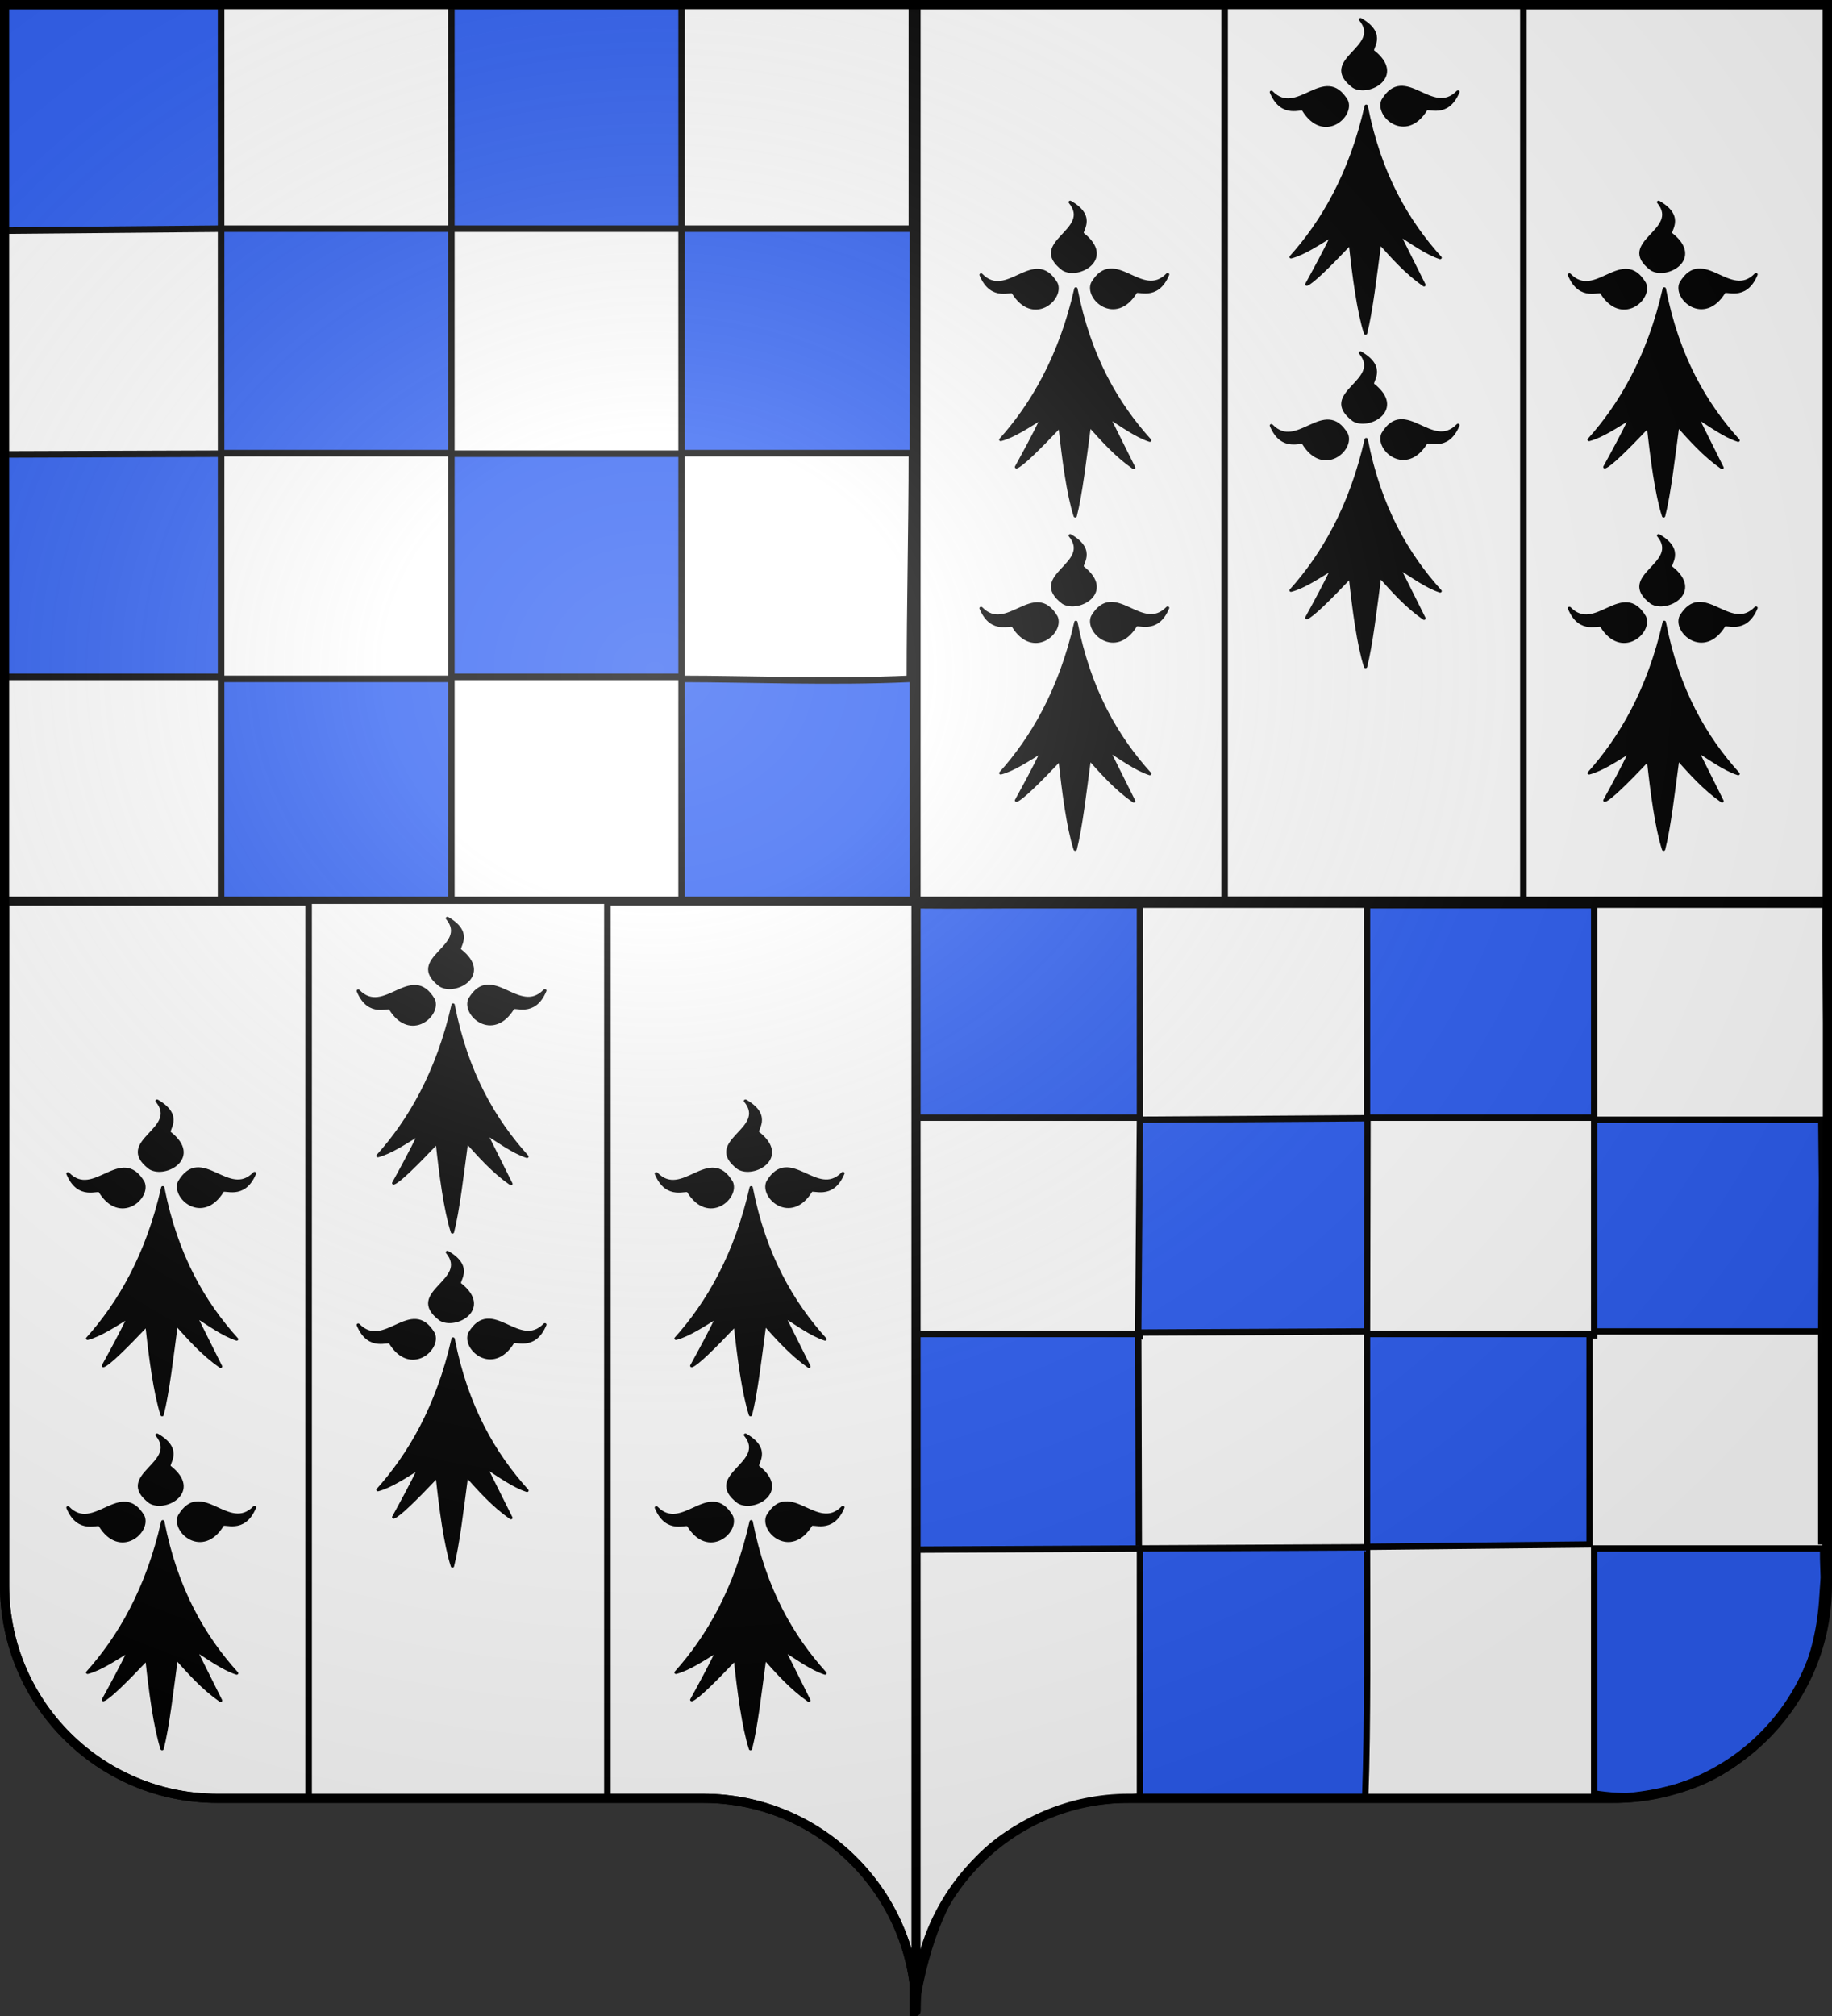
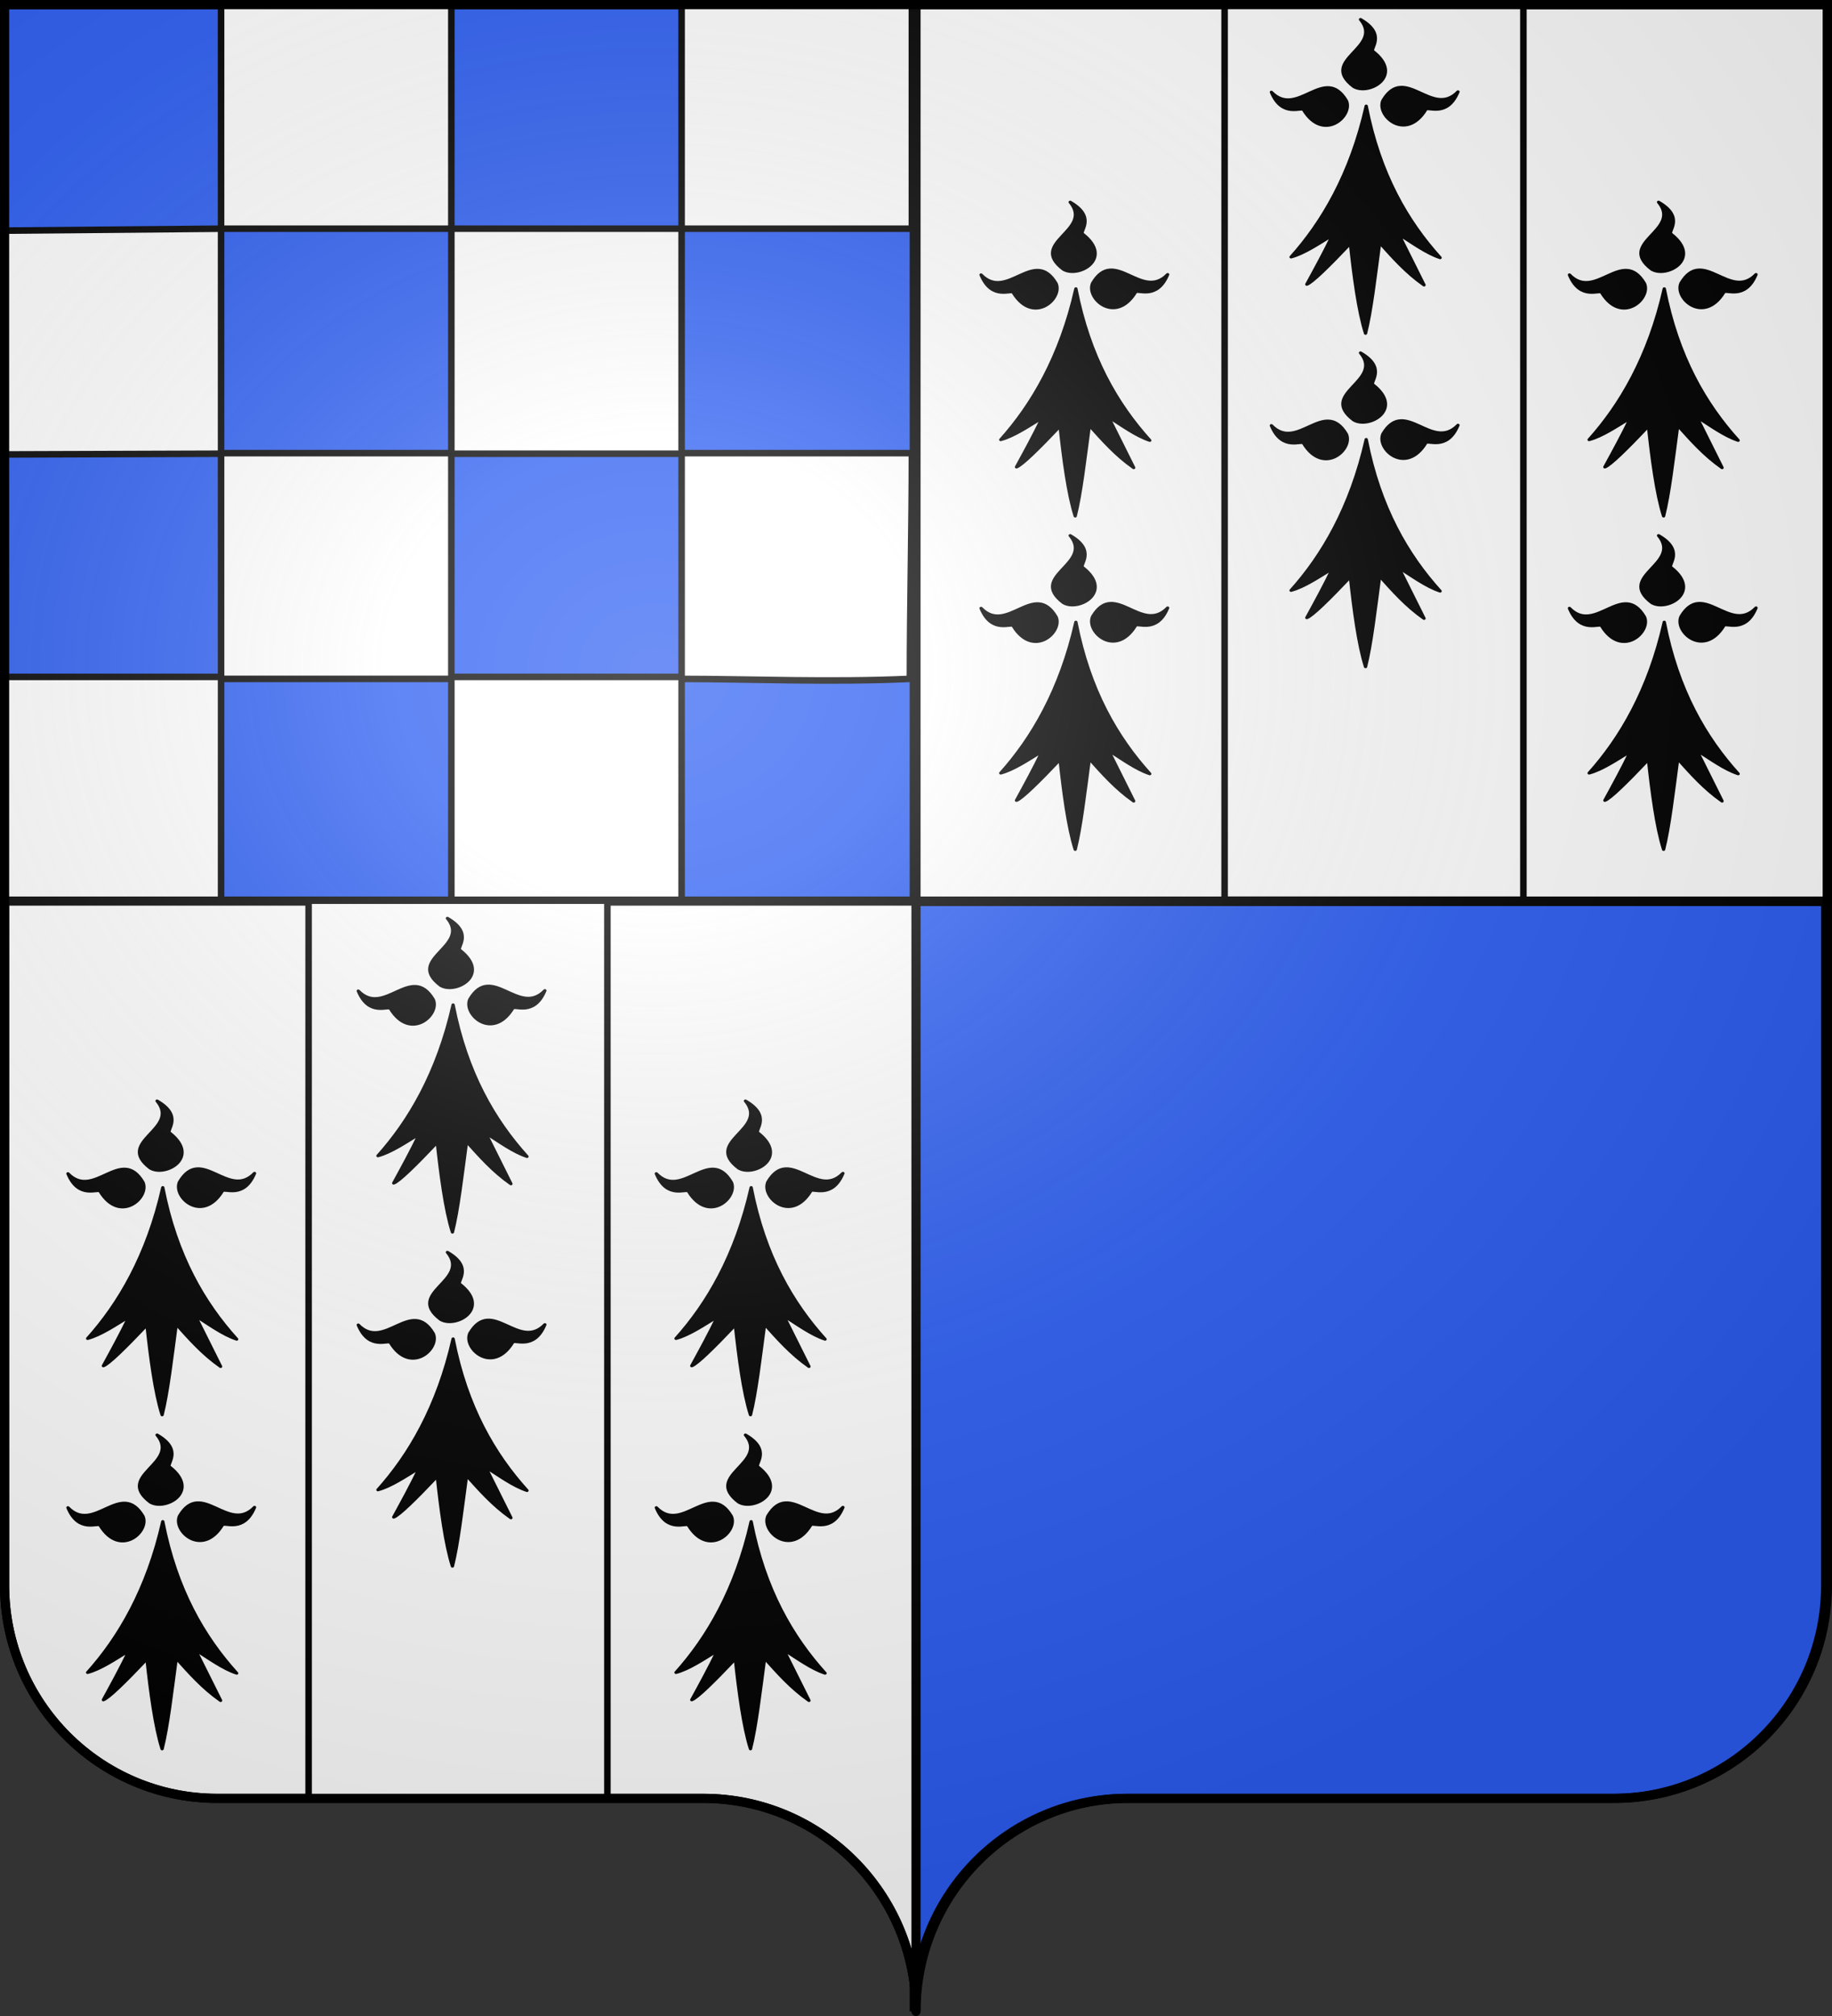
<svg xmlns="http://www.w3.org/2000/svg" xmlns:xlink="http://www.w3.org/1999/xlink" height="660" width="600" version="1.0">
  <rect width="100%" height="100%" fill="#333333" stroke="none" />
  <defs>
    <radialGradient xlink:href="#a" id="i" gradientUnits="userSpaceOnUse" gradientTransform="matrix(1.551 0 0 1.35 -227.894 -51.264)" cx="285.186" cy="200.448" fx="285.186" fy="200.448" r="300" />
    <linearGradient id="a">
      <stop style="stop-color:white;stop-opacity:.314" offset="0" />
      <stop offset=".19" style="stop-color:white;stop-opacity:.251" />
      <stop style="stop-color:#6b6b6b;stop-opacity:.125" offset=".6" />
      <stop style="stop-color:black;stop-opacity:.125" offset="1" />
    </linearGradient>
  </defs>
  <g style="display:inline">
-     <path style="fill:#2b5df2;fill-opacity:1;fill-rule:nonzero;stroke:none;display:inline" d="M299.429 658.5c0-38.504-31.204-69.754-69.65-69.754h-159.2c-38.447 0-69.65-31.25-69.65-69.753V1.5h597v517.493c0 38.504-31.204 69.753-69.65 69.753h-159.2c-38.447 0-69.65 31.25-69.65 69.754z" />
    <path style="fill:#2b5df2;fill-opacity:1;fill-rule:nonzero;stroke:#000;stroke-width:3;stroke-linecap:butt;stroke-linejoin:miter;stroke-miterlimit:4;stroke-opacity:1;stroke-dasharray:none;stroke-dashoffset:0;marker:none;visibility:visible;display:inline;overflow:visible" d="M.929 1.5v293.625h298.5V1.5H.929zm298.5 293.625V658.5c0-38.504 31.21-69.75 69.656-69.75h159.187c38.447 0 69.657-31.246 69.657-69.75V295.125h-298.5z" />
    <path style="fill:#fff;fill-opacity:1;fill-rule:nonzero;stroke:#000;stroke-width:2.143;stroke-linecap:butt;stroke-linejoin:miter;stroke-miterlimit:4;stroke-opacity:1;stroke-dasharray:none;stroke-dashoffset:0;marker:none;visibility:visible;display:inline;overflow:visible" d="M298.647 1.625v73.247h-75.414V1.625zm-75.414 73.247v73.481h75.414v.188c0 24.343-.645 49.361-.645 73.704-25.9 1.184-52.033.04-74.769.012v72.825h75.414s-.422.178-1.43-.13c-42.868.253-212.385.024-296.054-.08C-.142 248.87.313 230.78.408 148.83L.215 75.517l72.19-.645v73.481h75.414V74.872h75.414zm-75.414 0H72.405V1.625h75.414zm75.414 73.669H147.82v73.06h75.414zm-150.828 0-71.838.238L.86 221.6h71.545zm75.414 73.716H72.405v72.825h75.414z" />
-     <path d="M447.114 588.517c.891-23.24.607-58.328.607-81.58l-.17-.378-74.215.378v81.223c-55.467 3.107-68.575 35.112-74.385 74.47V506.937v.402l74.025-.379-.19-69.962.55.189v-.449h-74.385V365.912h74.385v-69.526h-74.385c16.611.18 25.295-.048 74.385-.18h74.385c28.195.116 53.89-.906 74.385 0h75.827c-.452 49.24 3.903 160.01-1.166 228.125-3.065 41.176-32.95 64.962-74.949 64.08-20.796-.154-39.252.253-74.704.106zM596.49 365.912c1.958 196.059.98 98.03 0 0zm-74.385-69.526h-74.385v69.526h74.385zm-74.244 69.705-74.525.494-.568 69.68 74.952-.379.14-69.795zm148.915.494h-74.67v69.301h74.384zm-.286 70.153v68.898c.456-30 4.329-29.95 0-68.898zm-74.385 0h-74.385v69.655l72.89-.757v-68.45h1.495zm74.963 70.199h-74.963v80.213c40.968 6.457 65.19-22.125 73.441-51.025 2.978-10.43 1.44-19.898 1.522-29.188z" style="fill:#fff;fill-opacity:1;fill-rule:nonzero;stroke:#000;stroke-width:2.081;stroke-linecap:butt;stroke-linejoin:miter;stroke-miterlimit:4;stroke-opacity:1;stroke-dasharray:none;stroke-dashoffset:0;marker:none;visibility:visible;display:inline;overflow:visible" />
    <g style="display:inline" transform="translate(-707.472 5.723)">
-       <path d="M1007.472-4.223v293.5h298.5v-293.5h-298.5zM708.972 289.277v224c0 38.504 31.21 69.75 69.656 69.75h159.188c38.447 0 69.656 31.246 69.656 69.75v-363.5h-298.5z" style="fill:#fff;fill-opacity:1;fill-rule:nonzero;stroke:#000;stroke-width:3;stroke-linecap:butt;stroke-linejoin:miter;stroke-miterlimit:4;stroke-opacity:1;stroke-dasharray:none;stroke-dashoffset:0;marker:none;visibility:visible;display:inline;overflow:visible" />
+       <path d="M1007.472-4.223v293.5h298.5v-293.5h-298.5zM708.972 289.277v224c0 38.504 31.21 69.75 69.656 69.75h159.188c38.447 0 69.656 31.246 69.656 69.75v-363.5h-298.5" style="fill:#fff;fill-opacity:1;fill-rule:nonzero;stroke:#000;stroke-width:3;stroke-linecap:butt;stroke-linejoin:miter;stroke-miterlimit:4;stroke-opacity:1;stroke-dasharray:none;stroke-dashoffset:0;marker:none;visibility:visible;display:inline;overflow:visible" />
      <path style="fill:#fff;fill-opacity:1;stroke:#000;stroke-width:2.142;stroke-miterlimit:4;stroke-opacity:1;stroke-dasharray:none" id="b" d="M808.543 289.14h97.858v293.858h-97.858z" />
      <use xlink:href="#b" transform="translate(300 -294.173)" width="600" height="660" />
      <g style="display:inline">
        <g style="fill:#000;fill-opacity:1" id="c">
          <path style="fill:#000;fill-opacity:1;fill-rule:evenodd;stroke:#000;stroke-width:3;stroke-linecap:round;stroke-linejoin:round;stroke-miterlimit:4;stroke-opacity:1;stroke-dasharray:none" d="M377.128 135.622c-14.101 70.111-40.388 119.752-68.944 155.439 11.87-3.562 25.215-13.69 38.117-22.55-7.89 18.385-15.78 34.445-23.671 50.668 4.71-1.748 19.66-18.122 39.965-42.146 3.183 33.027 7.487 70.222 13.917 92.616 5.119-22.358 8.906-59.364 12.969-93.342 12.241 15.194 24.13 30.565 40.692 43.598l-23.253-52.318c12.007 8.398 25.275 19.515 38.007 24.2-30.189-37.467-55.61-86.046-67.799-156.165zM319.723 139.698c-1.296-4.078-19.538 8.975-29.595-18.388 23.992 27.584 48.78-29.041 68.834 8.941 6.189 15.671-20.922 42.86-39.239 9.447z" transform="matrix(.357 0 0 .318 721.234 280.115)" />
          <path style="fill:#000;fill-opacity:1;fill-rule:evenodd;stroke:#000;stroke-width:3;stroke-linecap:round;stroke-linejoin:round;stroke-miterlimit:4;stroke-opacity:1;stroke-dasharray:none;display:inline" d="M431.716 139.348c1.296-4.078 19.537 8.975 29.595-18.387-23.992 27.584-48.78-29.042-68.834 8.94-6.189 15.671 20.922 42.861 39.239 9.447zM383.382 79.375c-3.697-2.154 13.021-17.11-11.488-32.894 21.686 29.431-38.984 41.27-6.29 69.127 13.943 9.458 46.392-11.069 17.778-36.233z" transform="matrix(.357 0 0 .318 721.234 280.115)" />
        </g>
      </g>
      <use x="0" y="0" xlink:href="#c" id="d" transform="translate(0 109.35)" width="600" height="660" />
      <use x="0" y="0" xlink:href="#c" id="e" transform="translate(-95.084 59.81)" width="600" height="660" />
      <use x="0" y="0" xlink:href="#d" id="f" transform="translate(-95.084 59.81)" width="600" height="660" />
      <use x="0" y="0" xlink:href="#e" id="g" transform="translate(192.7)" width="600" height="660" />
      <use x="0" y="0" xlink:href="#f" id="h" transform="translate(192.7)" width="600" height="660" />
      <use xlink:href="#c" transform="translate(299.053 -294.252)" width="600" height="660" />
      <use xlink:href="#d" transform="translate(299.053 -294.452)" width="600" height="660" />
      <use xlink:href="#e" transform="translate(299.053 -294.252)" width="600" height="660" />
      <use xlink:href="#f" transform="translate(299.053 -294.452)" width="600" height="660" />
      <use xlink:href="#g" transform="translate(299.053 -294.252)" width="600" height="660" />
      <use xlink:href="#h" transform="translate(299.053 -294.452)" width="600" height="660" />
    </g>
  </g>
  <g style="display:inline">
    <path style="fill:url(#i);fill-opacity:1;fill-rule:evenodd;stroke:none;stroke-width:3;stroke-linecap:butt;stroke-linejoin:miter;stroke-miterlimit:4;stroke-dasharray:none;stroke-opacity:1" d="M1.5 1.5V518.99c0 38.505 31.203 69.755 69.65 69.755h159.2c38.447 0 69.65 31.25 69.65 69.754 0-38.504 31.203-69.754 69.65-69.754h159.2c38.447 0 69.65-31.25 69.65-69.755V1.5H1.5z" />
  </g>
  <g style="display:inline">
    <path style="fill:none;fill-opacity:1;fill-rule:nonzero;stroke:#000;stroke-width:3;stroke-linecap:round;stroke-linejoin:round;stroke-miterlimit:4;stroke-dasharray:none;stroke-dashoffset:0;stroke-opacity:1" d="M300 658.5c0-38.504 31.203-69.754 69.65-69.754h159.2c38.447 0 69.65-31.25 69.65-69.753V1.5H1.5v517.493c0 38.504 31.203 69.753 69.65 69.753h159.2c38.447 0 69.65 31.25 69.65 69.754z" />
  </g>
</svg>